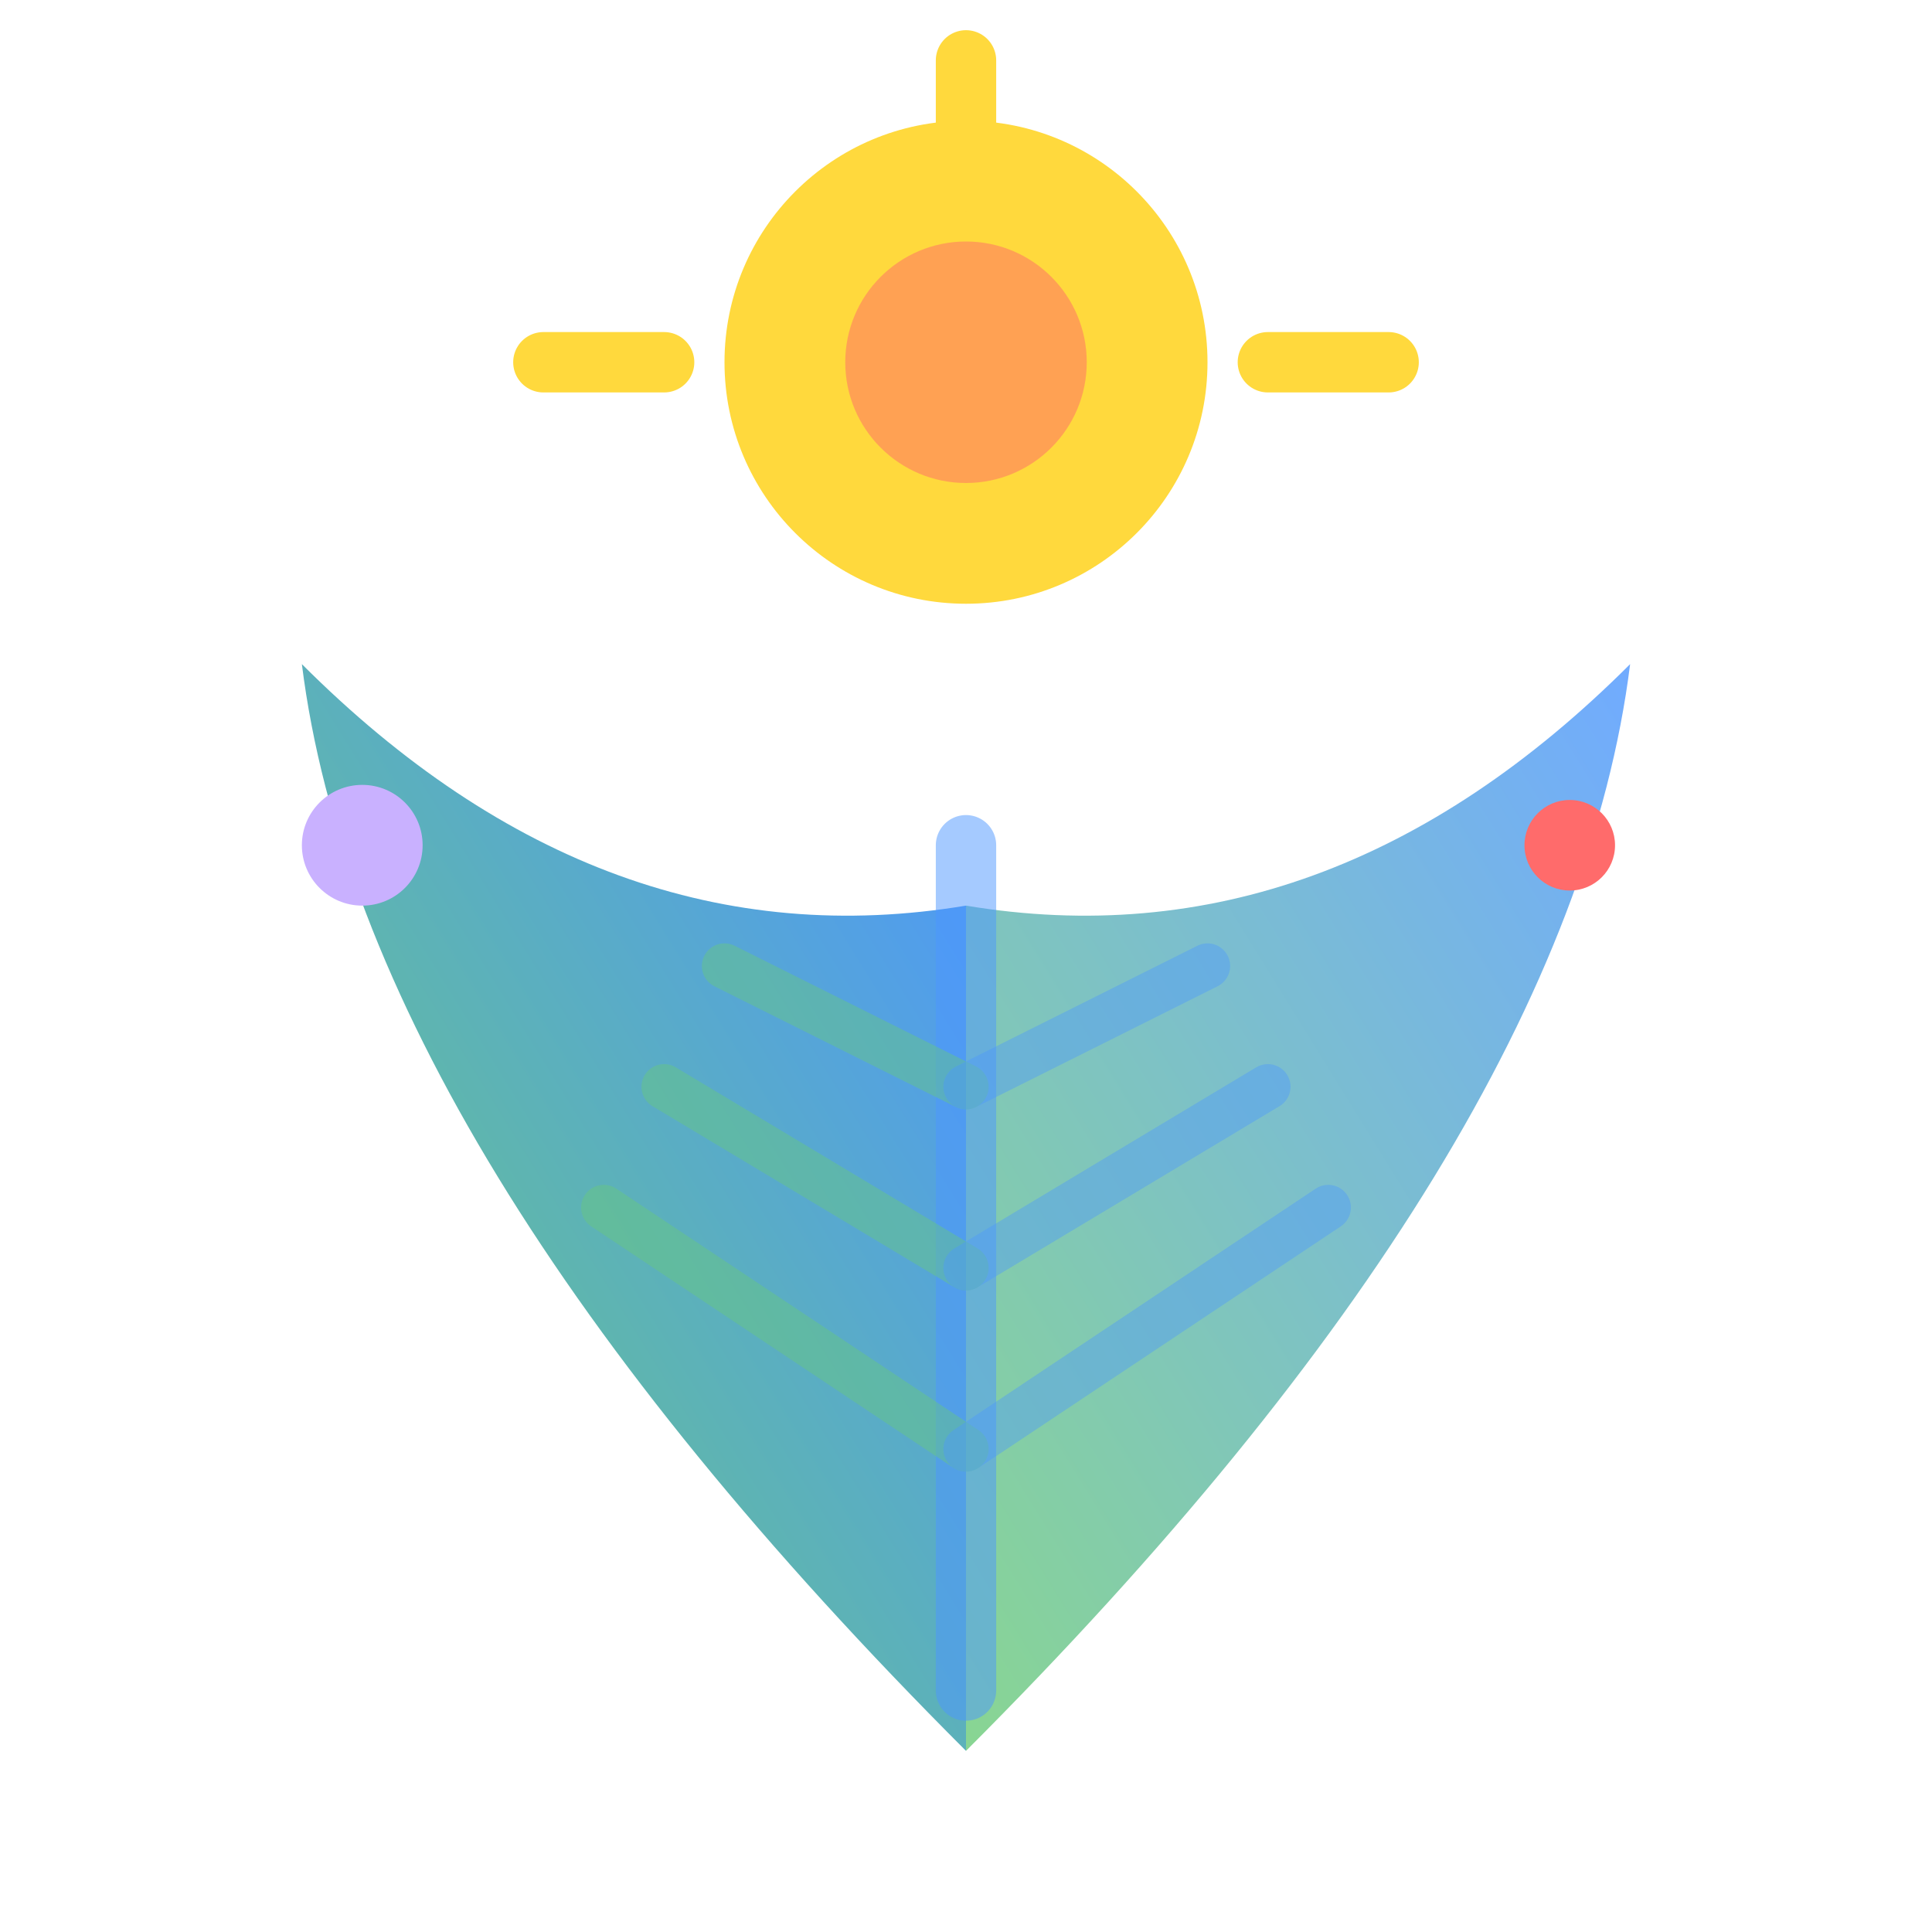
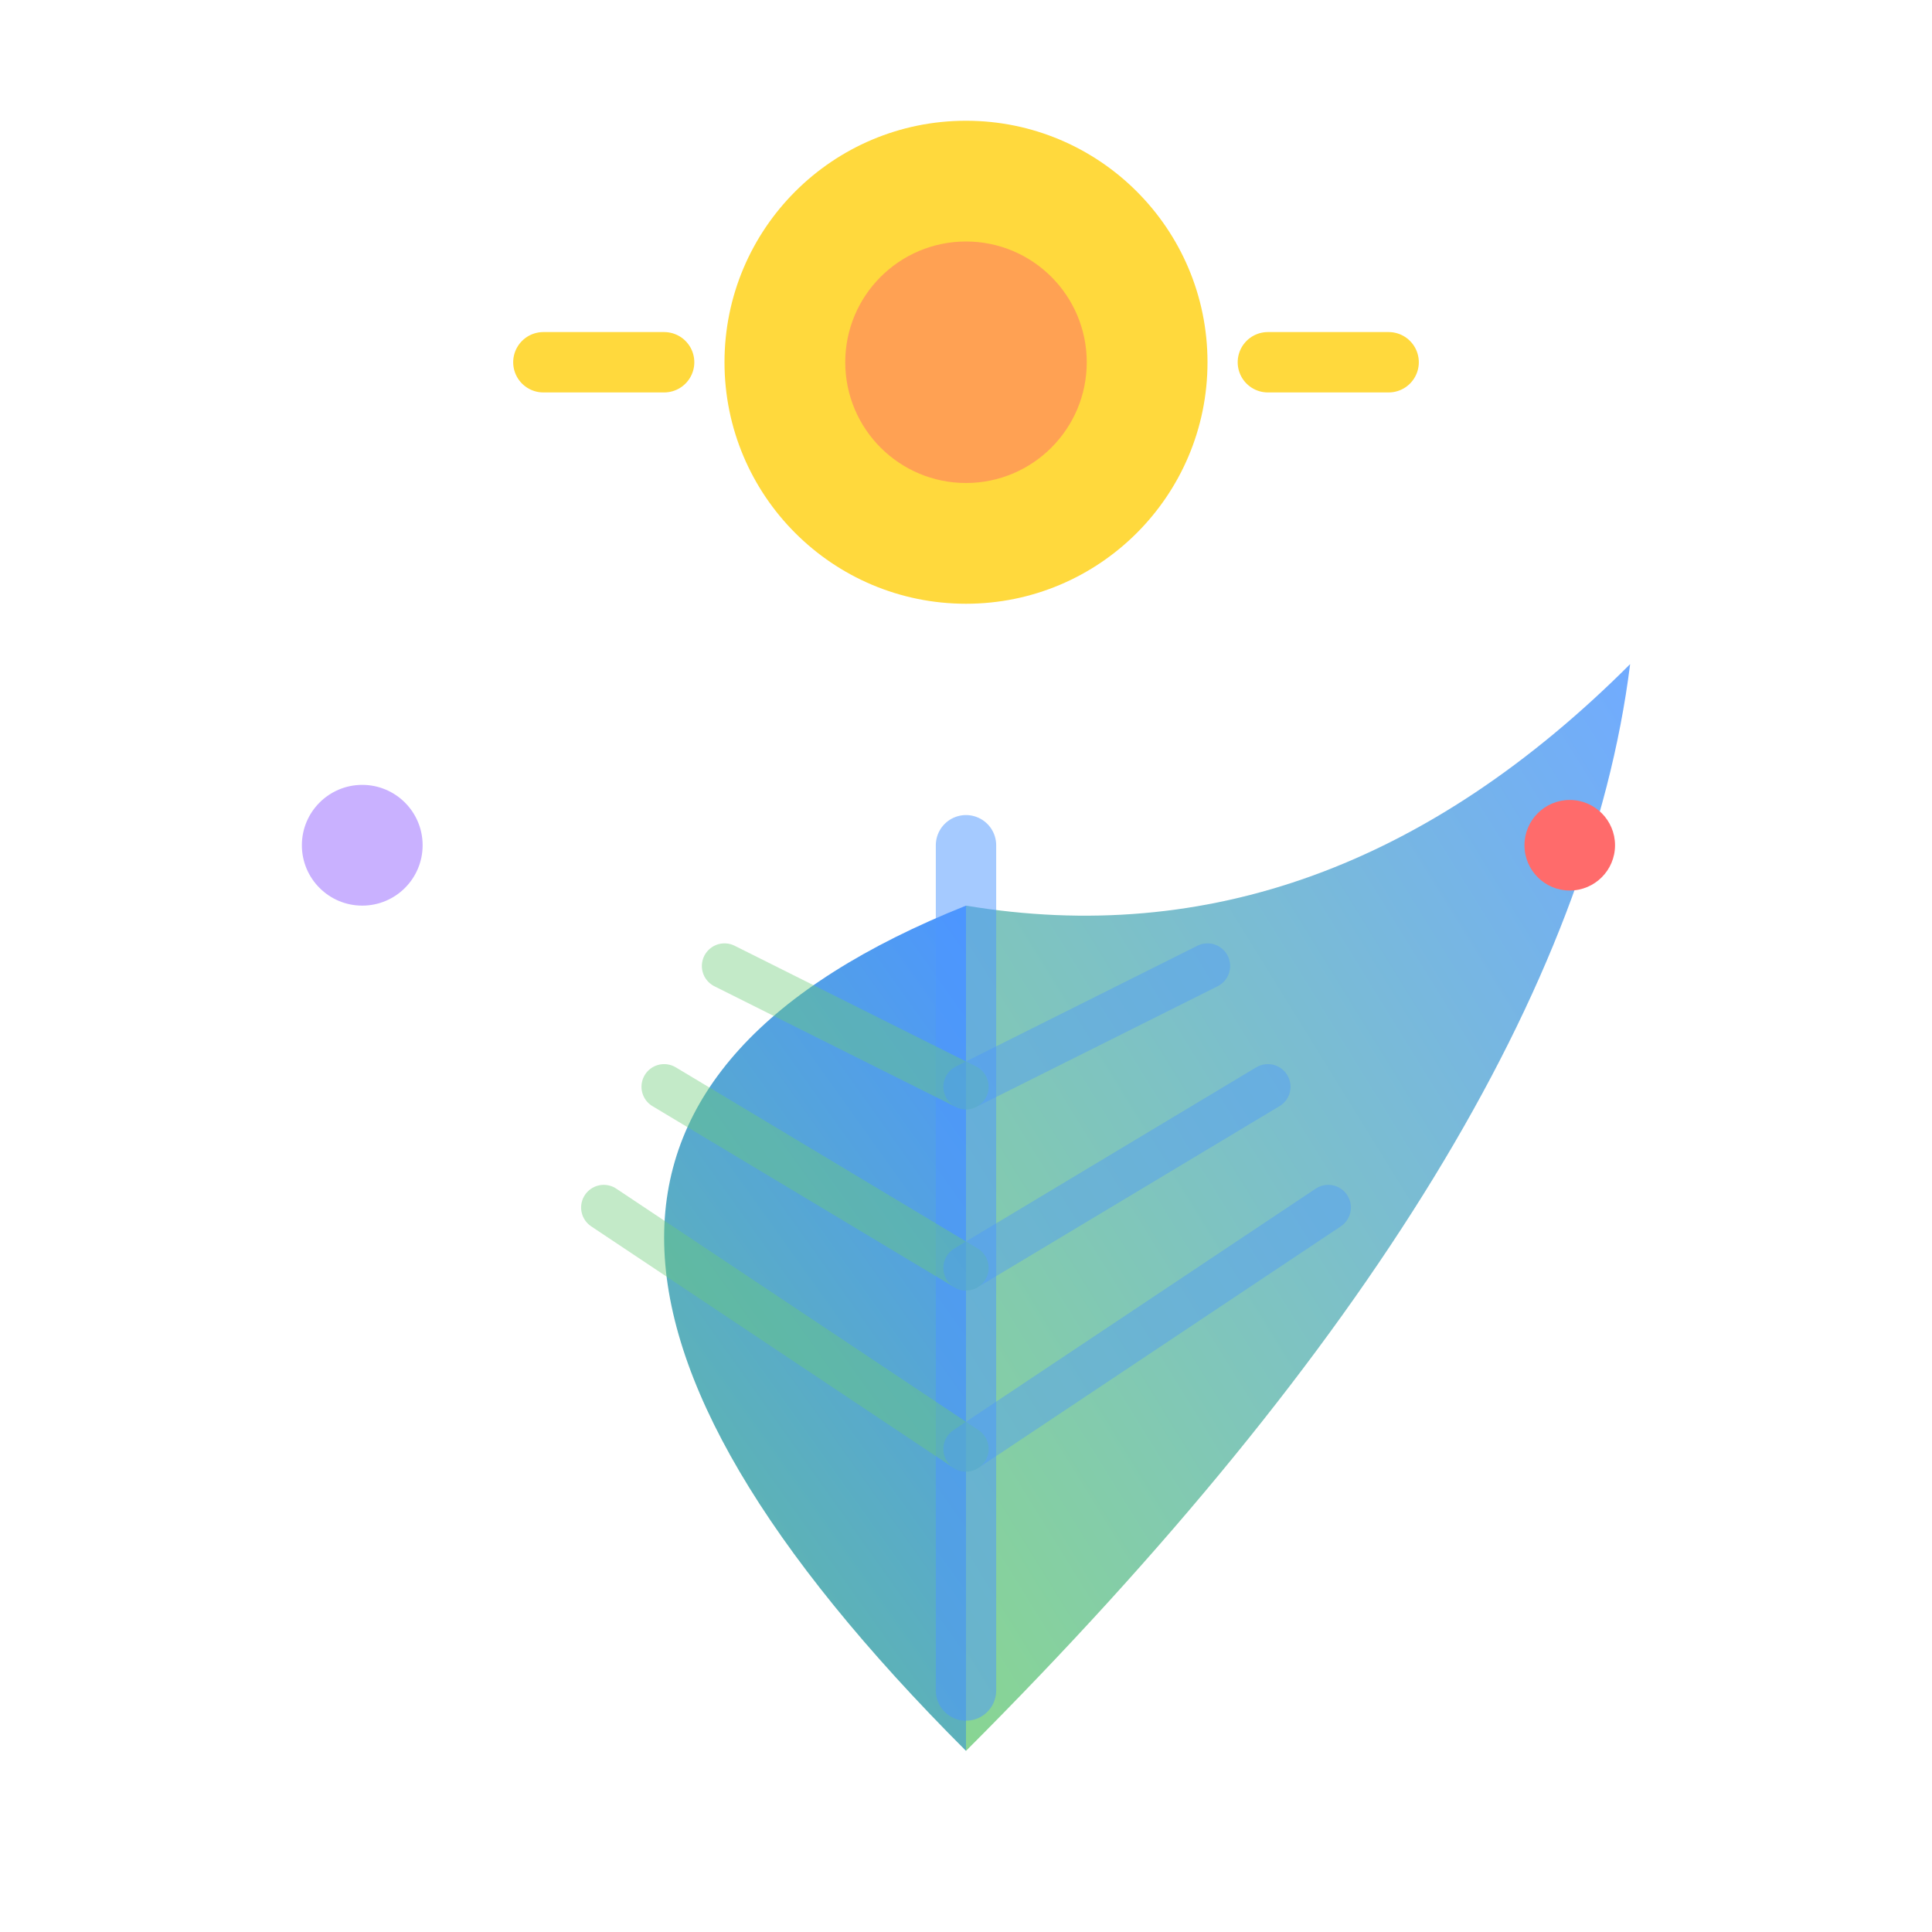
<svg xmlns="http://www.w3.org/2000/svg" viewBox="0 0 64 64" fill="none">
  <defs>
    <linearGradient id="natureGrad" x1="0%" y1="100%" x2="100%" y2="0%">
      <stop offset="0%" stop-color="#6BCB77" />
      <stop offset="100%" stop-color="#4D96FF" />
    </linearGradient>
  </defs>
-   <path d="M32 58 Q32 40 32 30 Q20 32 10 22 Q12 38 32 58 Z" fill="url(#natureGrad)" />
+   <path d="M32 58 Q32 40 32 30 Q12 38 32 58 Z" fill="url(#natureGrad)" />
  <path d="M32 58 Q32 40 32 30 Q44 32 54 22 Q52 38 32 58 Z" fill="url(#natureGrad)" opacity="0.8" />
  <path d="M32 56 L32 28" stroke="#4D96FF" stroke-width="2" stroke-linecap="round" opacity="0.5" />
  <path d="M32 36 L24 32" stroke="#6BCB77" stroke-width="1.5" stroke-linecap="round" opacity="0.4" />
  <path d="M32 42 L22 36" stroke="#6BCB77" stroke-width="1.5" stroke-linecap="round" opacity="0.4" />
  <path d="M32 48 L20 40" stroke="#6BCB77" stroke-width="1.5" stroke-linecap="round" opacity="0.4" />
  <path d="M32 36 L40 32" stroke="#4D96FF" stroke-width="1.5" stroke-linecap="round" opacity="0.4" />
  <path d="M32 42 L42 36" stroke="#4D96FF" stroke-width="1.5" stroke-linecap="round" opacity="0.4" />
  <path d="M32 48 L44 40" stroke="#4D96FF" stroke-width="1.5" stroke-linecap="round" opacity="0.4" />
  <circle cx="32" cy="12" r="8" fill="#FFD93D" />
  <circle cx="32" cy="12" r="4" fill="#FF6B6B" opacity="0.5" />
-   <path d="M32 2 L32 6" stroke="#FFD93D" stroke-width="2" stroke-linecap="round" />
  <path d="M22 12 L18 12" stroke="#FFD93D" stroke-width="2" stroke-linecap="round" />
  <path d="M42 12 L46 12" stroke="#FFD93D" stroke-width="2" stroke-linecap="round" />
  <circle cx="12" cy="28" r="2" fill="#C9B1FF" />
  <circle cx="52" cy="28" r="1.5" fill="#FF6B6B" />
</svg>